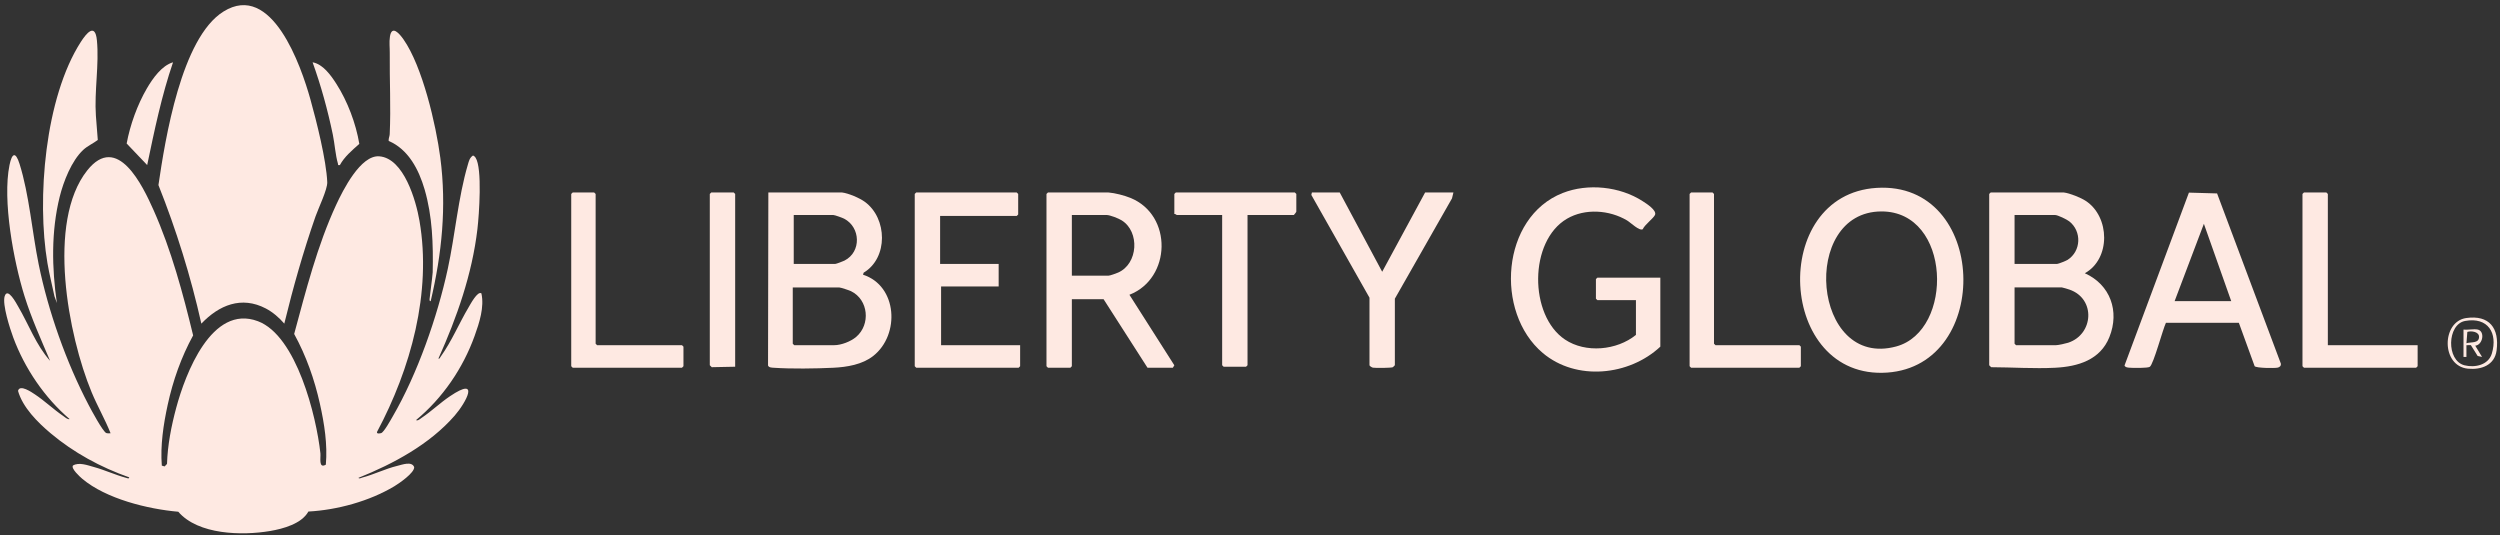
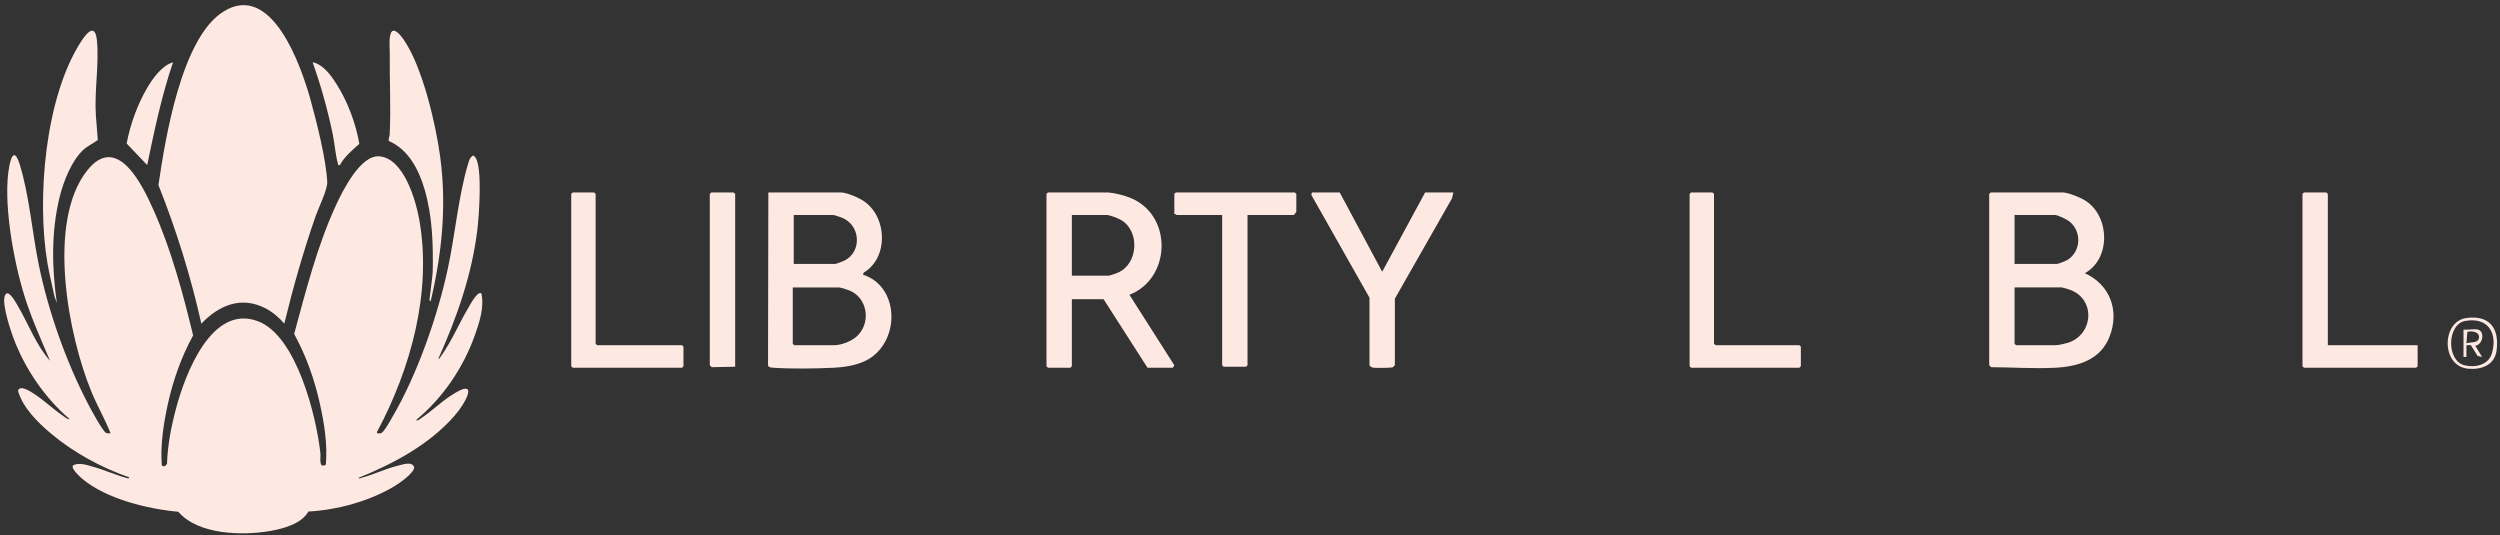
<svg xmlns="http://www.w3.org/2000/svg" width="355" height="76" viewBox="0 0 355 76" fill="none">
  <rect x="0" y="0" width="355" height="76" fill="#333333" stroke="none" />
  <g clip-path="url(#clip0_2103_13565)">
    <path d="M15.703 61.525C14.914 59.536 13.83 57.673 13.005 55.683C9.686 47.681 6.585 31.52 12.381 24.207C16.662 18.805 20.255 26.347 21.826 29.878C24.332 35.513 25.983 41.672 27.425 47.626C25.737 50.702 24.554 54.057 23.81 57.494C23.205 60.28 22.755 63.263 22.977 66.118L23.376 66.234L23.715 65.877C23.797 63.191 24.332 60.468 25.03 57.882C26.308 53.141 30.048 43.128 36.629 45.613C42.115 47.682 44.931 59.127 45.499 64.377C45.564 64.977 45.204 66.594 46.27 65.983C46.521 63.1 46.056 60.17 45.431 57.354C44.663 53.894 43.476 50.524 41.772 47.423C43.433 41.29 45.059 34.861 47.735 29.087C48.69 27.028 51.201 21.986 53.863 22.197C57.363 22.474 59.079 28.522 59.567 31.359C61.322 41.562 58.32 52.376 53.541 61.323C53.44 61.648 53.957 61.553 54.132 61.497C54.528 61.37 55.507 59.584 55.777 59.117C59.267 53.114 62.114 44.968 63.585 38.175C64.622 33.385 65.063 28.036 66.435 23.381C66.582 22.881 66.672 22.449 67.117 22.114C67.245 22.019 67.478 22.309 67.534 22.396C68.509 23.874 68.027 30.546 67.794 32.529C67.042 38.926 64.882 45.061 62.265 50.892C62.354 51.084 62.53 50.709 62.576 50.647C64.185 48.385 65.154 45.977 66.539 43.641C66.772 43.248 67.81 41.279 68.358 41.654C68.797 43.602 68.063 45.848 67.397 47.699C65.741 52.304 62.843 56.538 59.081 59.651C59.307 59.821 59.688 59.459 59.874 59.333C61.263 58.4 62.501 57.205 63.887 56.27C68.246 53.326 66.191 57.151 64.557 59.027C61.002 63.105 55.858 65.861 50.906 67.851C50.994 68.034 51.285 67.857 51.428 67.819C53.085 67.389 54.704 66.566 56.418 66.152C57.132 65.98 58.469 65.459 58.813 66.325C58.88 67.135 56.648 68.66 55.986 69.056C52.458 71.167 47.888 72.419 43.789 72.639C42.839 74.374 40.195 75.09 38.343 75.404C34.376 76.078 28.131 75.946 25.315 72.667C21.003 72.293 15.055 70.834 11.685 67.99C11.365 67.72 10.045 66.526 10.36 66.105C11.2 65.59 12.441 66.07 13.35 66.32C14.872 66.737 16.401 67.45 17.916 67.857C18.054 67.893 18.371 68.038 18.338 67.78C14.305 66.359 10.465 64.279 7.186 61.521C5.351 59.977 3.216 57.85 2.56 55.505C2.8 54.515 4.511 55.707 4.94 55.99C6.317 56.898 7.581 58.115 8.954 59.053C9.181 59.209 9.607 59.617 9.886 59.509C6.335 56.469 3.517 52.332 1.884 47.935C1.425 46.703 0.295 43.205 0.665 42.056C1.093 40.728 2.33 43.098 2.566 43.499C4.077 46.064 5.108 48.987 7.113 51.237C5.822 48.2 4.458 45.192 3.474 42.031C1.935 37.097 0.324 28.447 1.351 23.431C1.699 21.732 2.211 21.479 2.775 23.27C4.145 27.618 4.566 32.981 5.487 37.508C6.848 44.201 9.411 51.46 12.581 57.498C12.919 58.144 14.632 61.355 15.106 61.497C15.299 61.556 15.504 61.526 15.701 61.525H15.703Z" fill="#FEE9E2" />
    <path d="M40.368 45.957C39.655 45.111 38.728 44.317 37.739 43.8C34.285 41.997 31.103 43.323 28.592 45.957C27.091 39.248 25.039 32.657 22.498 26.281C23.462 19.739 25.741 5.376 31.734 1.639C38.607 -2.649 42.754 9.376 44.074 14.095C44.941 17.199 46.342 22.761 46.47 25.874C46.512 26.887 45.206 29.577 44.803 30.733C43.064 35.724 41.622 40.819 40.369 45.956L40.368 45.957Z" fill="#FEE9E2" />
    <path d="M119.57 27.332C120.476 27.439 122.068 28.119 122.814 28.665C126.006 31 126.15 36.62 122.638 38.72L122.55 39.007C127.456 40.592 127.819 47.538 124.002 50.543C122.437 51.775 120.272 52.126 118.33 52.221C115.827 52.342 112.341 52.393 109.863 52.221C109.585 52.201 109.181 52.205 109.061 51.904L109.106 27.332H119.569H119.57ZM112.711 37.479H118.6C118.737 37.479 119.726 37.102 119.924 37C122.339 35.764 122.208 32.284 119.875 31.057C119.635 30.93 118.528 30.529 118.323 30.529H112.711V37.479ZM112.572 40.815V48.807L112.78 49.016H118.461C119.458 49.016 120.815 48.491 121.58 47.837C123.645 46.07 123.334 42.568 120.842 41.346C120.582 41.22 119.369 40.816 119.153 40.816H112.571L112.572 40.815Z" fill="#FEE9E2" />
    <path d="M293.067 27.332C293.905 27.432 295.454 28.055 296.173 28.525C299.62 30.779 299.747 36.748 296.047 38.8C299.66 40.423 301.006 44.183 299.537 47.861C298.235 51.118 295.074 52.056 291.827 52.221C288.836 52.372 285.729 52.154 282.745 52.143L282.467 51.867V27.541L282.675 27.332H293.068H293.067ZM286.068 37.479H292.096C292.281 37.479 293.381 37.039 293.598 36.901C295.529 35.665 295.634 32.838 293.832 31.43C293.483 31.157 292.203 30.531 291.819 30.531H286.068V37.481V37.479ZM286.068 40.815V48.807L286.276 49.016H291.958C292.27 49.016 293.338 48.781 293.686 48.666C297.296 47.468 297.618 42.423 293.867 41.124C293.684 41.061 292.893 40.815 292.788 40.815H286.067H286.068Z" fill="#FEE9E2" />
-     <path d="M266.498 26.678C282.266 25.72 283.004 51.862 267.981 52.908C252.407 53.992 251.135 27.612 266.498 26.678ZM267.175 30.024C255.539 30.033 257.307 52.455 269.269 49.195C277.505 46.95 277.096 30.017 267.175 30.024Z" fill="#FEE9E2" />
    <path d="M157.399 27.332C158.339 27.409 159.633 27.743 160.515 28.099C166.554 30.54 166.332 39.54 160.379 41.858L166.756 51.873L166.546 52.214H162.943L156.707 42.484H152.203V52.006L151.995 52.215H148.808L148.6 52.006V27.542L148.808 27.333H157.4L157.399 27.332ZM152.201 39.146H157.399C157.616 39.146 158.499 38.823 158.764 38.709C161.621 37.465 161.879 32.902 159.274 31.288C158.82 31.007 157.62 30.528 157.123 30.528H152.203V39.146H152.201Z" fill="#FEE9E2" />
-     <path d="M232.303 42.622H226.829L226.621 42.413V39.634L226.829 39.425H235.767V49.224C231.346 53.359 223.838 54.144 219.071 50.124C212.215 44.339 213.162 30.836 221.911 27.403C225.486 26 230.01 26.474 233.234 28.551C233.771 28.896 235.314 29.865 235.006 30.527C234.78 31.013 233.531 31.925 233.274 32.547C232.799 32.848 231.551 31.605 231.045 31.304C228.529 29.808 225.077 29.559 222.51 31.06C217.089 34.228 217.113 44.783 222.224 48.213C225.156 50.181 229.602 49.758 232.303 47.556V42.621V42.622Z" fill="#FEE9E2" />
-     <path d="M317.921 45.842L307.564 45.834C307.117 46.751 305.812 51.697 305.274 52.084C304.992 52.288 302.839 52.258 302.35 52.212C302.109 52.19 301.776 52.165 301.682 51.898L310.827 27.352L314.825 27.467L323.878 51.622C323.936 51.946 323.713 52.151 323.411 52.208C322.944 52.297 320.44 52.279 320.159 52.002L317.918 45.84L317.921 45.842ZM316.834 42.761L312.952 31.78L308.796 42.761H316.834Z" fill="#FEE9E2" />
-     <path d="M133.496 30.667V37.479H141.809V40.675H133.634V49.016H144.859V52.005L144.651 52.214H130.101L129.893 52.005V27.54L130.101 27.332H144.374L144.582 27.54V30.46L144.374 30.667H133.496Z" fill="#FEE9E2" />
    <path d="M190.242 27.331L196.271 38.59L202.367 27.331H206.386L206.183 28.171L198.07 42.413V51.865L197.792 52.141C197.548 52.255 195.301 52.274 194.955 52.209C194.803 52.18 194.467 51.967 194.467 51.865V42.273L186.209 27.68L186.291 27.33H190.24L190.242 27.331Z" fill="#FEE9E2" />
    <path d="M177.149 30.529V51.865L176.941 52.074H173.754L173.546 51.865V30.529H167.102C167.058 30.529 166.893 30.343 166.756 30.39V27.541L166.964 27.332H183.87L184.078 27.541V30.043C184.078 30.124 183.815 30.429 183.731 30.529H177.149Z" fill="#FEE9E2" />
    <path d="M330.554 49.016H343.304V52.005L343.096 52.214H327.159L326.951 52.005V27.54L327.159 27.332H330.346L330.554 27.54V49.016Z" fill="#FEE9E2" />
    <path d="M81.322 27.332H84.372L84.58 27.54V48.807L84.786 49.016H96.843L97.051 49.224V52.005L96.843 52.214H81.322L81.115 52.005V27.54L81.322 27.332Z" fill="#FEE9E2" />
    <path d="M240.132 27.332H243.18L243.388 27.54V48.807L243.596 49.016H255.513L255.721 49.224V52.005L255.513 52.214H240.132L239.924 52.005V27.54L240.132 27.332Z" fill="#FEE9E2" />
    <path d="M8.079 43.038L7.731 42.069C7.408 40.503 7.005 38.946 6.737 37.367C5.194 28.269 6.379 13.862 11.487 5.937C12.245 4.761 13.511 3.175 13.76 5.719C14.097 9.153 13.378 12.952 13.617 16.427L13.886 19.875C13.225 20.379 12.436 20.712 11.819 21.284C10.163 22.825 9.015 25.774 8.477 27.941C7.261 32.847 7.357 38.067 8.078 43.04L8.079 43.038Z" fill="#FEE9E2" />
    <path d="M61.158 42.761C60.923 42.797 61.005 42.425 61.022 42.276C61.148 41.076 61.342 39.871 61.443 38.667C61.526 34.701 61.41 30.706 60.29 26.885C59.468 24.083 57.998 21.213 55.192 20.012C55.149 19.684 55.325 19.376 55.339 19.06C55.518 15.192 55.306 11.386 55.346 7.517C55.355 6.767 55.249 5.998 55.371 5.193C55.633 3.485 56.738 4.801 57.283 5.573C59.988 9.414 61.916 17.729 62.527 22.415C63.43 29.33 62.751 36.011 61.159 42.759L61.158 42.761Z" fill="#FEE9E2" />
    <path d="M104.394 52.074L101.07 52.141L100.791 51.865V27.54L100.999 27.332H104.186L104.394 27.54V52.074Z" fill="#FEE9E2" />
    <path d="M24.571 8.846C22.945 13.603 21.928 18.524 20.9 23.439L17.986 20.379C18.474 17.744 19.504 14.875 20.857 12.555C21.675 11.152 22.963 9.307 24.571 8.846Z" fill="#FEE9E2" />
    <path d="M48.266 23.439C47.907 23.481 48.047 23.437 47.988 23.237C47.631 22.044 47.525 20.379 47.258 19.102C46.533 15.62 45.589 12.188 44.389 8.846C45.864 9.106 47.001 10.709 47.771 11.915C49.352 14.388 50.541 17.537 51.022 20.429C50.026 21.326 48.908 22.243 48.265 23.439H48.266Z" fill="#FEE9E2" />
    <path d="M350.199 45.161C353.487 44.69 354.938 46.607 354.516 49.77C354.234 51.88 352.313 52.537 350.44 52.352C346.612 51.973 346.702 45.66 350.197 45.161H350.199ZM350.056 45.573C347.472 46.041 347.352 51.208 349.95 51.87C351.431 52.247 353.354 51.84 353.842 50.204C354.714 47.285 353.28 44.989 350.056 45.573Z" fill="#FEE9E2" />
    <path d="M351.827 46.794C352.914 47.025 352.569 48.989 351.482 49.086L352.451 50.684L351.826 50.548L350.862 49.008L350.233 49.017V50.687H349.818V46.795C350.41 46.879 351.281 46.679 351.827 46.795V46.794ZM350.234 48.739C350.847 48.534 352.02 48.801 352.025 47.837C352.03 47.101 350.926 46.945 350.363 47.132L350.234 48.739Z" fill="#FEE9E2" />
  </g>
  <defs>
    <clipPath id="clip0_2103_13565">
      <rect width="354" height="75" fill="white" transform="translate(0.588 0.732)" />
    </clipPath>
  </defs>
</svg>